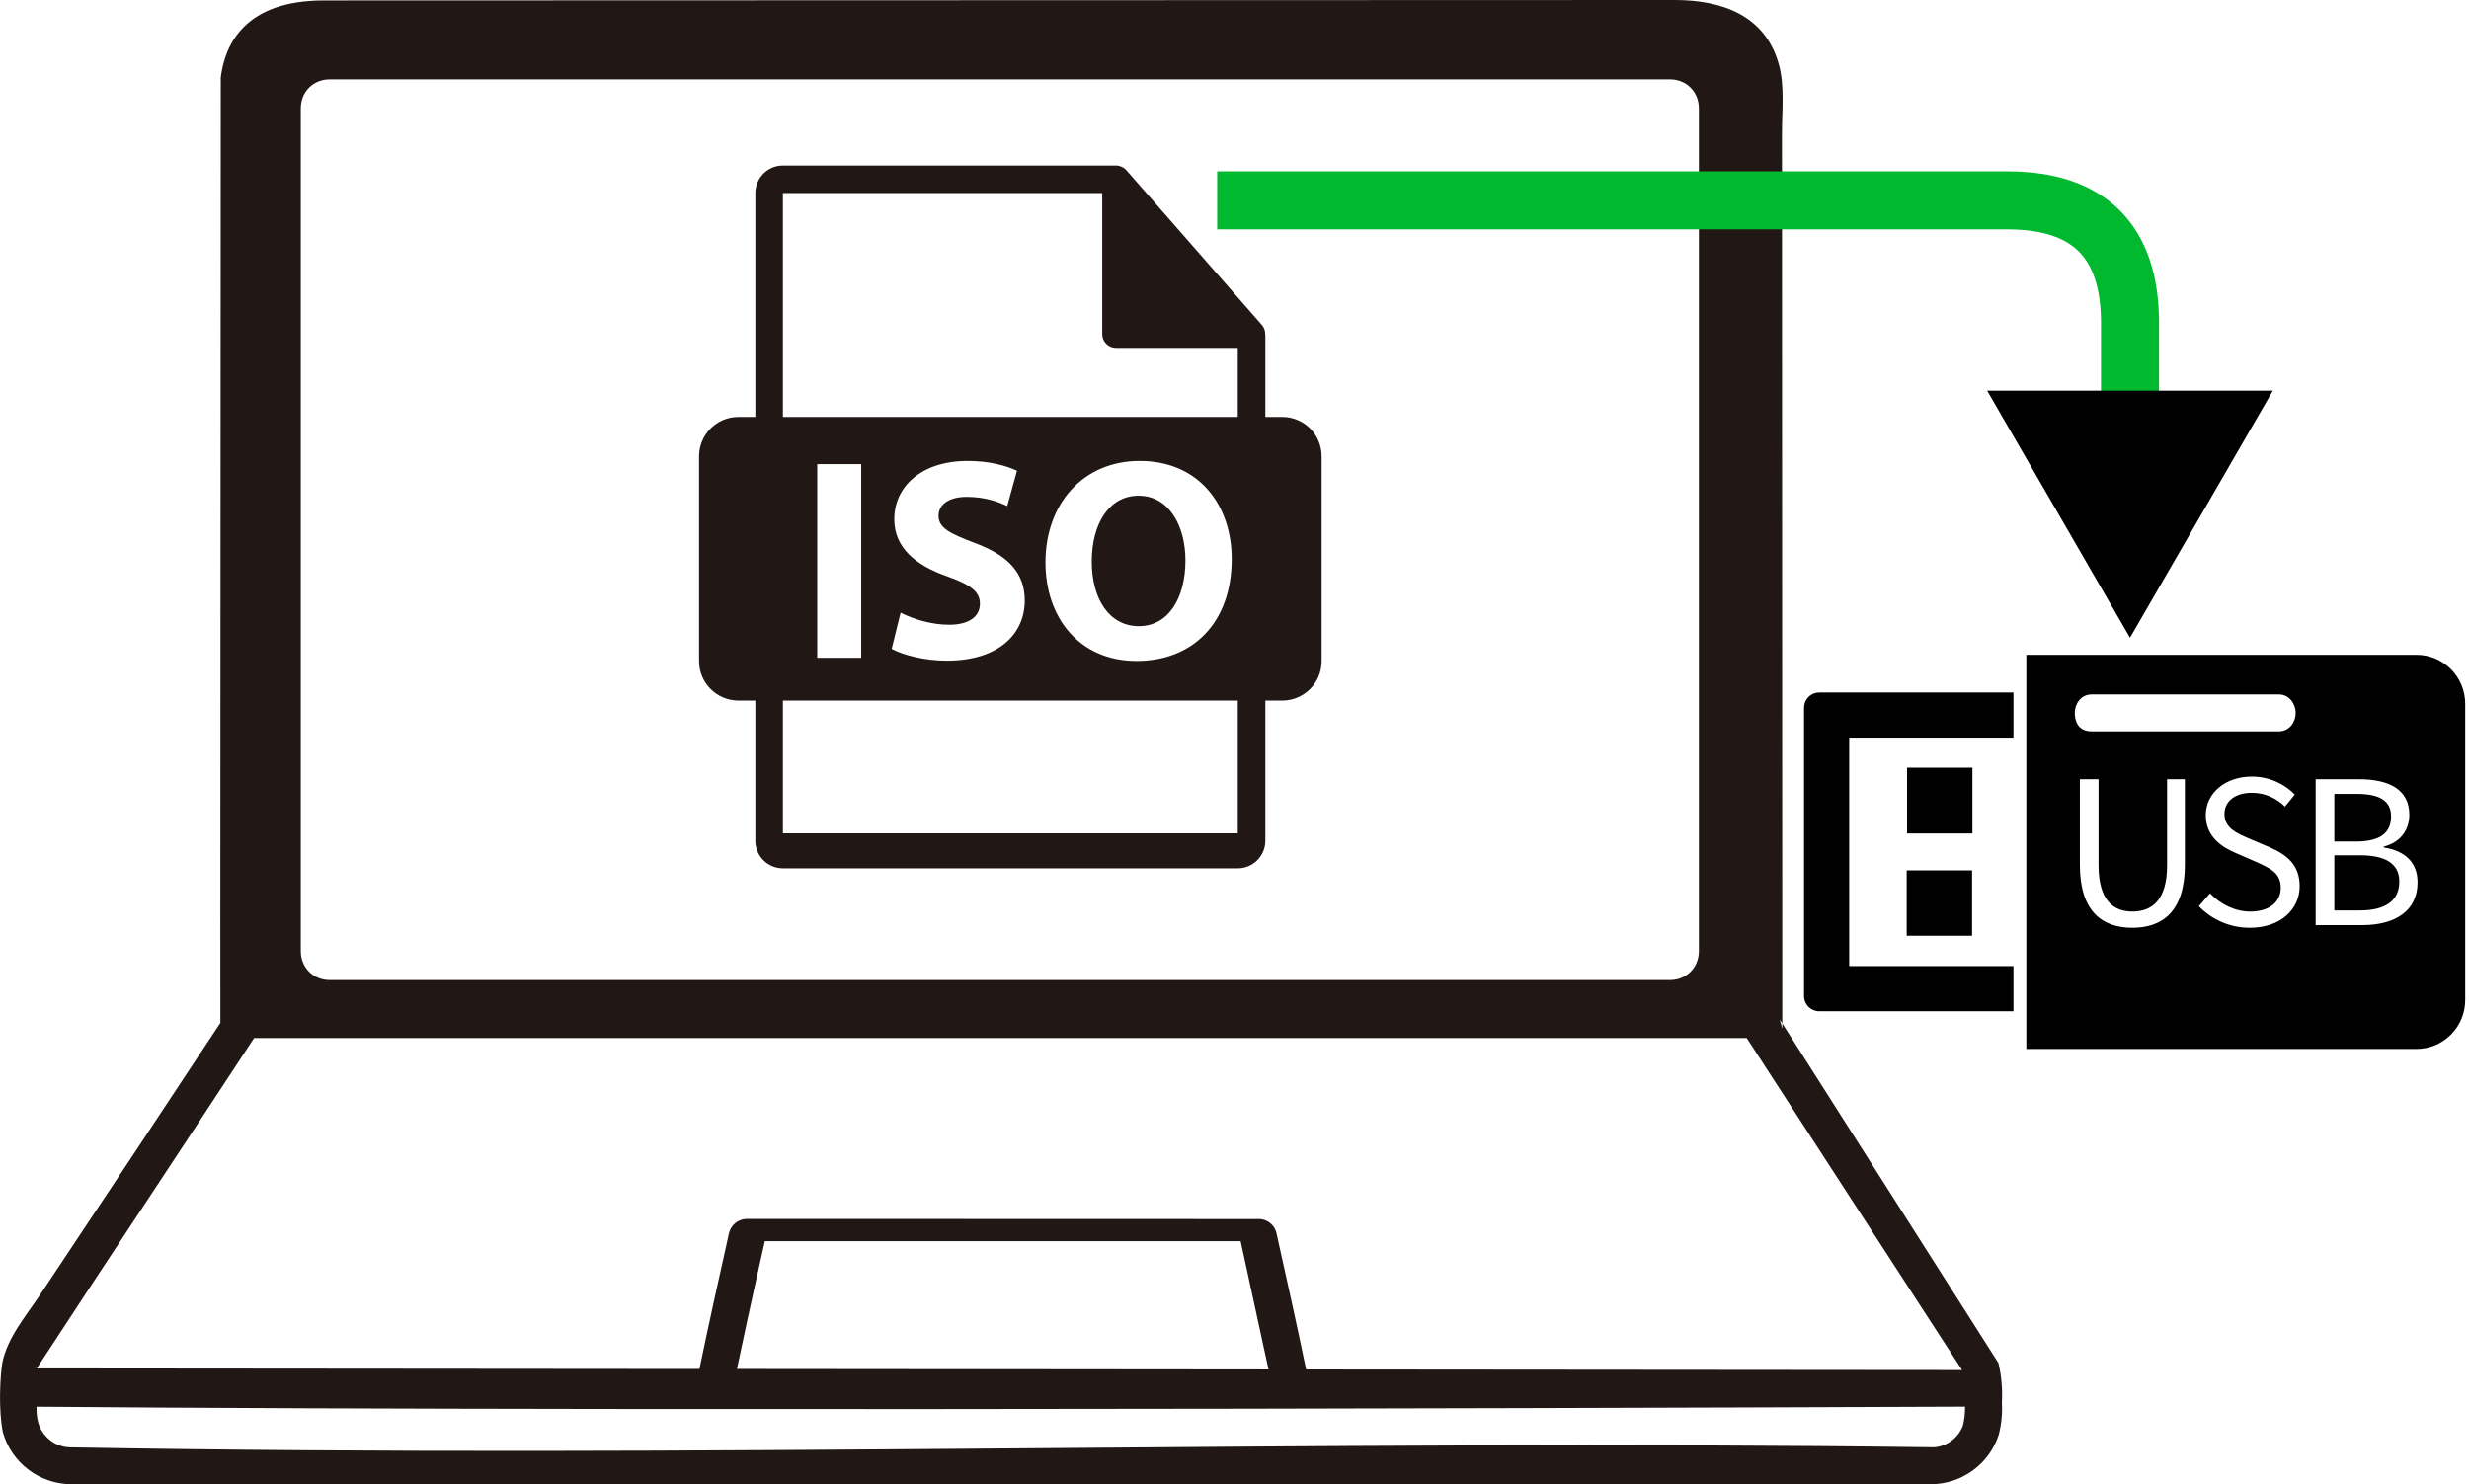
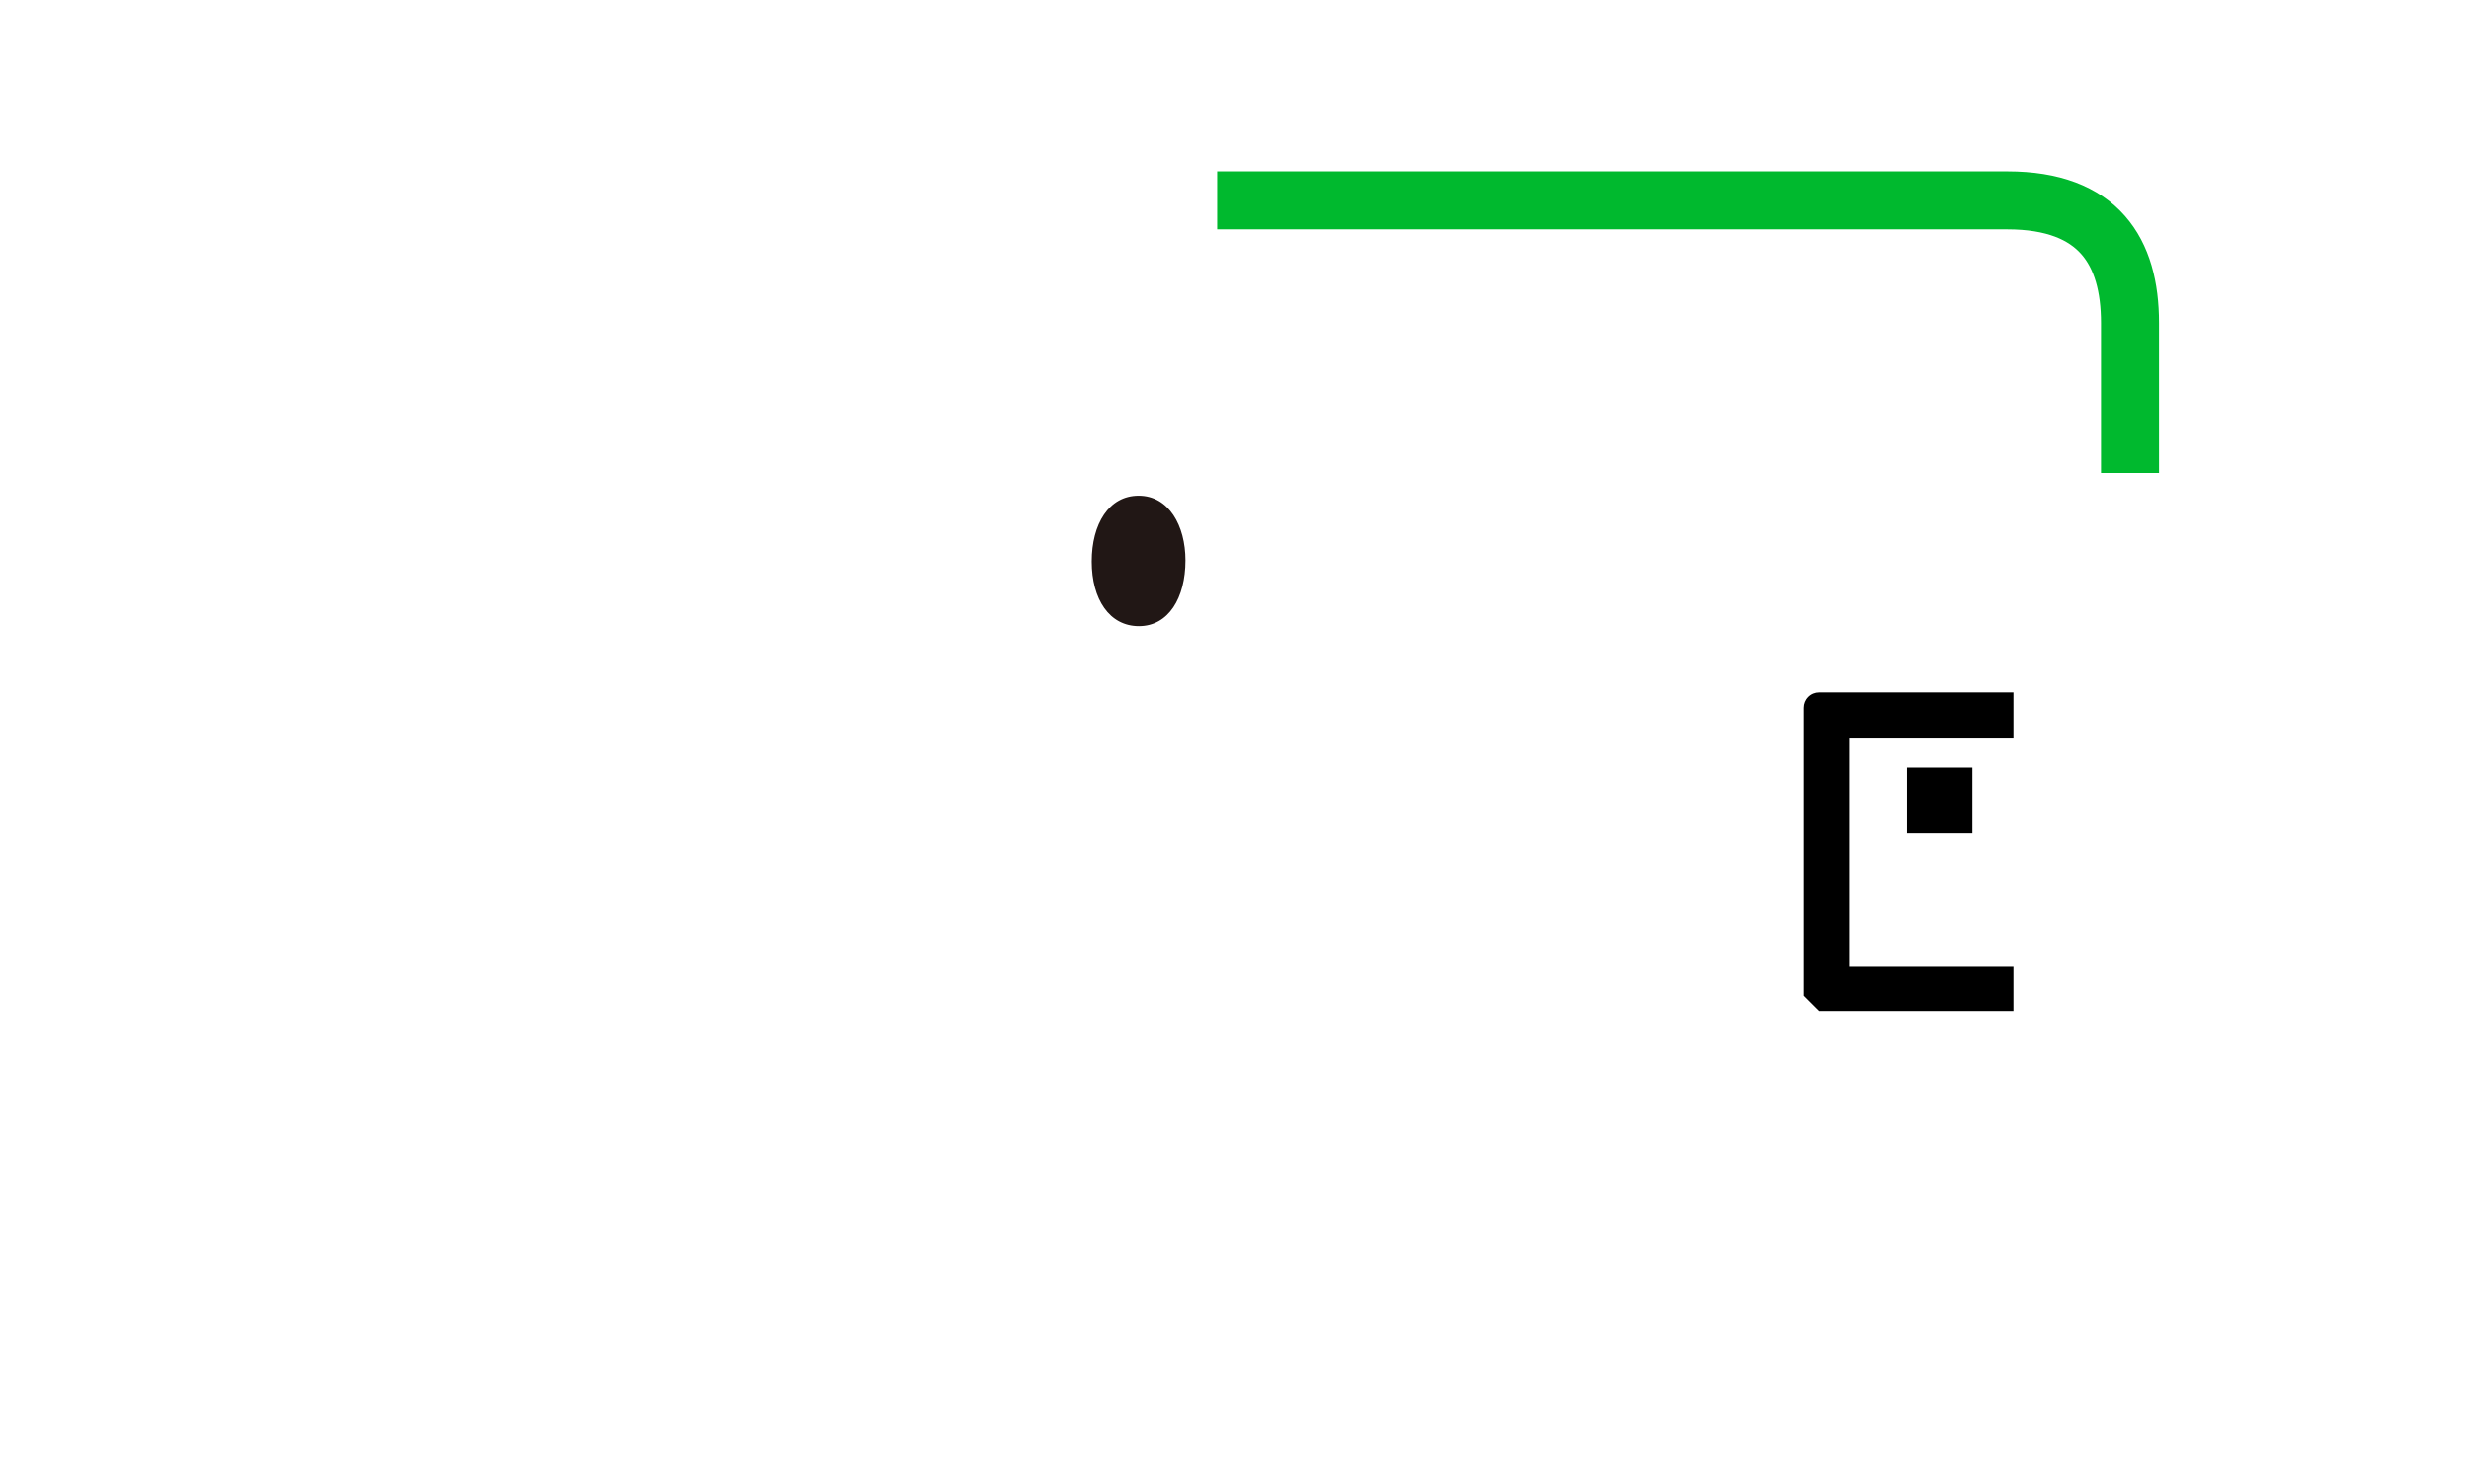
<svg xmlns="http://www.w3.org/2000/svg" width="85.119mm" height="51.183mm" viewBox="0 0 85.119 51.183" version="1.1" id="svg1">
  <defs id="defs1">
    <marker style="overflow:visible" id="Triangle" refX="0" refY="0" orient="auto-start-reverse" markerWidth="0.8" markerHeight="0.8" viewBox="0 0 1 1" preserveAspectRatio="xMidYMid">
-       <path transform="scale(0.5)" style="fill:context-stroke;fill-rule:evenodd;stroke:context-stroke;stroke-width:1pt" d="M 5.77,0 -2.88,5 V -5 Z" id="path135" />
-     </marker>
+       </marker>
  </defs>
  <g id="layer1">
-     <path id="path5-3-9" style="fill:#211715;stroke-width:0.265" class="c" d="m 57.742,0 c -15.526,0.006 -31.053,0.01 -46.579,0.015 -2.708,0 -3.411,1.505 -3.552,2.657 l -0.015,29.075 0.002,3.525 c -2.063,3.128 -4.134,6.252 -6.212,9.37 -0.485,0.73 -1.129,1.475 -1.307,2.355 -0.078,0.495 -0.135,1.633 0.021,2.395 0.299,1.053 1.258,1.782 2.352,1.789 21.375,0.003 42.751,0 64.126,0 1.062,-0.008 2,-0.694 2.328,-1.704 0.094,-0.36 0.13,-0.733 0.109,-1.104 0.027,-0.461 -0.014,-0.924 -0.12,-1.373 l -7.451,-11.709 c 2e-5,0.062 -2e-5,0.125 0,0.187 l -0.087,-0.32 0.087,0.133 -0.011,-30.69 c -2.7e-4,-0.774 0.099,-1.635 -0.109,-2.388 C 60.844,0.501 59.327,0.001 57.742,0 Z M 11.37,2.737 h 46.199 c 0.571,0 1,0.429 1,1 v 29.059 c 0,0.571 -0.429,1 -1,1 H 11.37 c -0.571,0 -1,-0.429 -1,-1 V 3.737 c 0,-0.571 0.429,-1 1,-1 z M 8.757,35.796 H 60.219 l 7.415,11.433 c 0.001,0.005 0.008,0.015 0.003,0.015 l -22.609,-0.02 c -0.328,-1.579 -0.676,-3.155 -1.028,-4.729 -0.072,-0.253 -0.292,-0.435 -0.554,-0.458 l -17.683,-0.005 c -0.289,-0.004 -0.545,0.186 -0.625,0.464 -0.351,1.568 -0.7,3.137 -1.025,4.711 l -22.847,-0.02 c 2.492,-3.818 4.996,-7.574 7.492,-11.389 z m 17.611,7.003 h 16.403 l 0.961,4.424 -18.326,-0.017 c 0.461,-2.209 0.962,-4.407 0.962,-4.407 z m 41.378,5.707 c -4.5e-4,0.228 -0.02,0.455 -0.081,0.676 -0.163,0.407 -0.542,0.688 -0.979,0.726 -21.41,-0.279 -42.836,0.386 -64.244,0.003 -0.306,-5.6e-4 -0.599,-0.121 -0.816,-0.336 -0.317,-0.315 -0.369,-0.657 -0.368,-1.067 22.163,0.188 66.488,-0.002 66.488,-0.002 z" />
    <g id="SVGRepo_iconCarrier-3" transform="matrix(0.044,0,0,0.044,22.714,5.708)" style="fill:#211715;fill-opacity:1">
      <g id="g2-6" style="fill:#211715;fill-opacity:1">
        <path d="m 412.594,309.436 c 0,-27.254 -13.057,-50.676 -36.703,-50.676 -23.203,0 -36.703,22.072 -36.703,51.572 0,29.721 13.954,50.667 36.925,50.667 23.202,0 36.481,-22.064 36.481,-51.563 z" id="path1-1" style="fill:#211715;fill-opacity:1" />
-         <path d="M 488.426,197.021 H 475.2 v -63.825 c 0,-0.398 -0.063,-0.799 -0.116,-1.203 -0.021,-2.533 -0.827,-5.022 -2.562,-6.995 L 366.325,3.694 C 366.293,3.663 366.262,3.652 366.24,3.62 365.607,2.911 364.869,2.323 364.089,1.817 363.858,1.659 363.625,1.529 363.383,1.395 362.707,1.026 361.99,0.72 361.252,0.499 c -0.2,-0.056 -0.38,-0.135 -0.58,-0.19 C 359.87,0.119 359.037,0 358.193,0 H 97.2 C 85.282,0 75.6,9.695 75.6,21.601 V 197.016 H 62.375 c -17.041,0 -30.871,13.819 -30.871,30.871 v 160.545 c 0,17.043 13.83,30.87 30.871,30.87 H 75.601 V 529.2 c 0,11.907 9.682,21.601 21.6,21.601 h 356.4 c 11.907,0 21.6,-9.693 21.6,-21.601 V 419.308 h 13.226 c 17.055,0 30.871,-13.833 30.871,-30.876 V 227.892 C 519.297,210.835 505.48,197.021 488.426,197.021 Z M 453.601,523.347 H 97.2 V 419.308 H 453.6 V 523.347 Z M 124.103,385.763 v -151.77 h 34.446 v 151.77 z m 102.012,-63.724 c -25.217,-8.775 -41.66,-22.739 -41.66,-44.804 0,-25.9 21.621,-45.721 57.428,-45.721 17.118,0 29.721,3.597 38.728,7.646 l -7.657,27.72 c -6.075,-2.942 -16.875,-7.214 -31.746,-7.214 -14.871,0 -22.075,6.75 -22.075,14.639 0,9.679 8.554,13.951 28.149,21.397 26.8,9.903 39.403,23.857 39.403,45.257 0,25.449 -19.585,47.076 -61.246,47.076 -17.339,0 -34.457,-4.52 -43.01,-9.245 l 6.982,-28.381 c 9.239,4.746 23.425,9.471 38.064,9.471 15.757,0 24.089,-6.539 24.089,-16.442 0,-9.46 -7.203,-14.86 -25.449,-21.399 z m 76.802,-11.032 c 0,-45.476 29.057,-79.492 73.87,-79.492 46.612,0 72.062,34.902 72.062,76.792 0,49.771 -30.174,79.95 -74.54,79.95 -45.036,0 -71.392,-34.019 -71.392,-77.25 z M 453.601,197.021 H 97.2 V 21.601 h 250.193 v 110.513 c 0,5.967 4.841,10.8 10.8,10.8 H 453.6 v 54.107 z" id="path2-0" style="fill:#211715;fill-opacity:1" />
      </g>
    </g>
    <g id="SVGRepo_iconCarrier-8" transform="matrix(-0.033,0.033,0.033,0.033,73.901,12.48)">
      <style type="text/css" id="style1-9"> .st0{fill:#000000;} </style>
      <g id="g2-7">
-         <path id="path1-3" class="st0" d="M 214.292,91.765 420.227,297.7 216.389,501.538 c -6.748,6.748 -15.745,10.463 -25.337,10.463 -9.697,0 -18.815,-3.786 -25.677,-10.648 L 10.64,346.617 c -14.117,-14.117 -14.193,-37 -0.178,-51.021 z m -13.496,54.868 -97.639,97.639 c -6.477,6.474 -2.704,15.323 0.913,18.635 4.566,4.568 12.665,6.408 18.395,0.673 l 97.639,-97.639 c 7.907,-7.907 2.426,-15.327 -0.766,-18.519 -4.454,-4.45 -12.623,-6.703 -18.542,-0.789 z m -40.682,126.536 c -9.066,9.066 -13.249,20.912 -13.017,31.837 l 11.384,1.169 c 0.232,-9.066 3.141,-17.551 10.115,-24.524 8.601,-8.601 18.603,-9.999 25.46,-3.142 7.322,7.322 3.371,16.852 0,25.337 l -6.284,15.57 c -4.998,12.669 -6.623,24.765 4.651,36.039 12.087,12.087 31.724,11.736 47.763,-4.303 10.693,-10.693 15.578,-24.414 15.346,-37.897 l -12.552,-0.929 c 0.232,11.158 -3.488,22.556 -11.507,30.576 -9.995,9.995 -20.916,10.921 -28.355,3.482 -7.787,-7.787 -4.648,-15.805 -0.696,-26.265 l 6.16,-15.694 c 4.068,-10.112 6.971,-23.937 -4.187,-35.095 -11.623,-11.623 -30.45,-9.992 -44.281,3.838 z m 91.224,-88.438 -9.766,9.766 44.977,44.977 c 18.364,18.364 16.387,31.964 6.508,41.843 -10.112,10.112 -23.944,12.32 -42.308,-6.044 l -44.977,-44.977 -9.294,9.294 44.745,44.745 c 24.524,24.524 44.741,21.038 60.316,5.464 15.574,-15.574 19.068,-35.8 -5.456,-60.323 z m -123.169,123.169 -22.667,22.667 c -15.458,15.458 -21.035,31.495 -7.669,44.861 7.555,7.555 18.59,9.991 29.98,3.25 l 0.464,0.464 c -9.414,12.901 -9.88,25.455 0.58,35.915 14.993,14.993 34.176,10.461 51.145,-6.508 l 24.408,-24.408 z m -2.097,17.435 24.872,24.872 -11.268,11.268 c -12.901,12.901 -23.012,13.716 -31.497,5.231 -8.252,-8.252 -5.586,-17.893 6.152,-29.632 z m 32.077,32.077 28.827,28.827 -13.249,13.249 c -13.017,13.017 -25.455,15.916 -35.799,5.572 -9.414,-9.414 -6.393,-21.033 6.973,-34.399 z" style="fill:#000000" />
-         <path class="st0" d="M 508.677,153.909 358.086,3.318 C 355.946,1.178 353.109,0 350.102,0 c -3.016,0 -5.856,1.178 -7.997,3.318 l -101.415,101.415 23.598,23.594 85.807,-85.806 119.382,119.38 -85.809,85.809 23.597,23.594 101.413,-101.411 c 2.133,-2.133 3.312,-4.962 3.322,-7.966 0.006,-3.018 -1.173,-5.866 -3.323,-8.018 z" id="path2-6" style="fill:#000000" />
+         <path class="st0" d="M 508.677,153.909 358.086,3.318 C 355.946,1.178 353.109,0 350.102,0 c -3.016,0 -5.856,1.178 -7.997,3.318 l -101.415,101.415 23.598,23.594 85.807,-85.806 119.382,119.38 -85.809,85.809 23.597,23.594 101.413,-101.411 z" id="path2-6" style="fill:#000000" />
        <rect x="311.355" y="98.494" transform="matrix(-0.707,-0.707,0.707,-0.707,486.299,446.717)" class="st0" width="48.619" height="48.304" id="rect2" style="fill:#000000" />
-         <polygon class="st0" points="389.407,141.9 355.249,176.051 389.407,210.207 423.562,176.051 " id="polygon2" style="fill:#000000" />
      </g>
    </g>
    <path style="fill:none;fill-rule:evenodd;stroke:#00b92e;stroke-width:2;stroke-linecap:butt;stroke-linejoin:miter;stroke-dasharray:none;stroke-opacity:1;marker-end:url(#Triangle)" d="m 41.962,6.909 h 27.244 c 3.153,0 4.226,1.771 4.226,4.226 v 5.174" id="path11" />
  </g>
</svg>